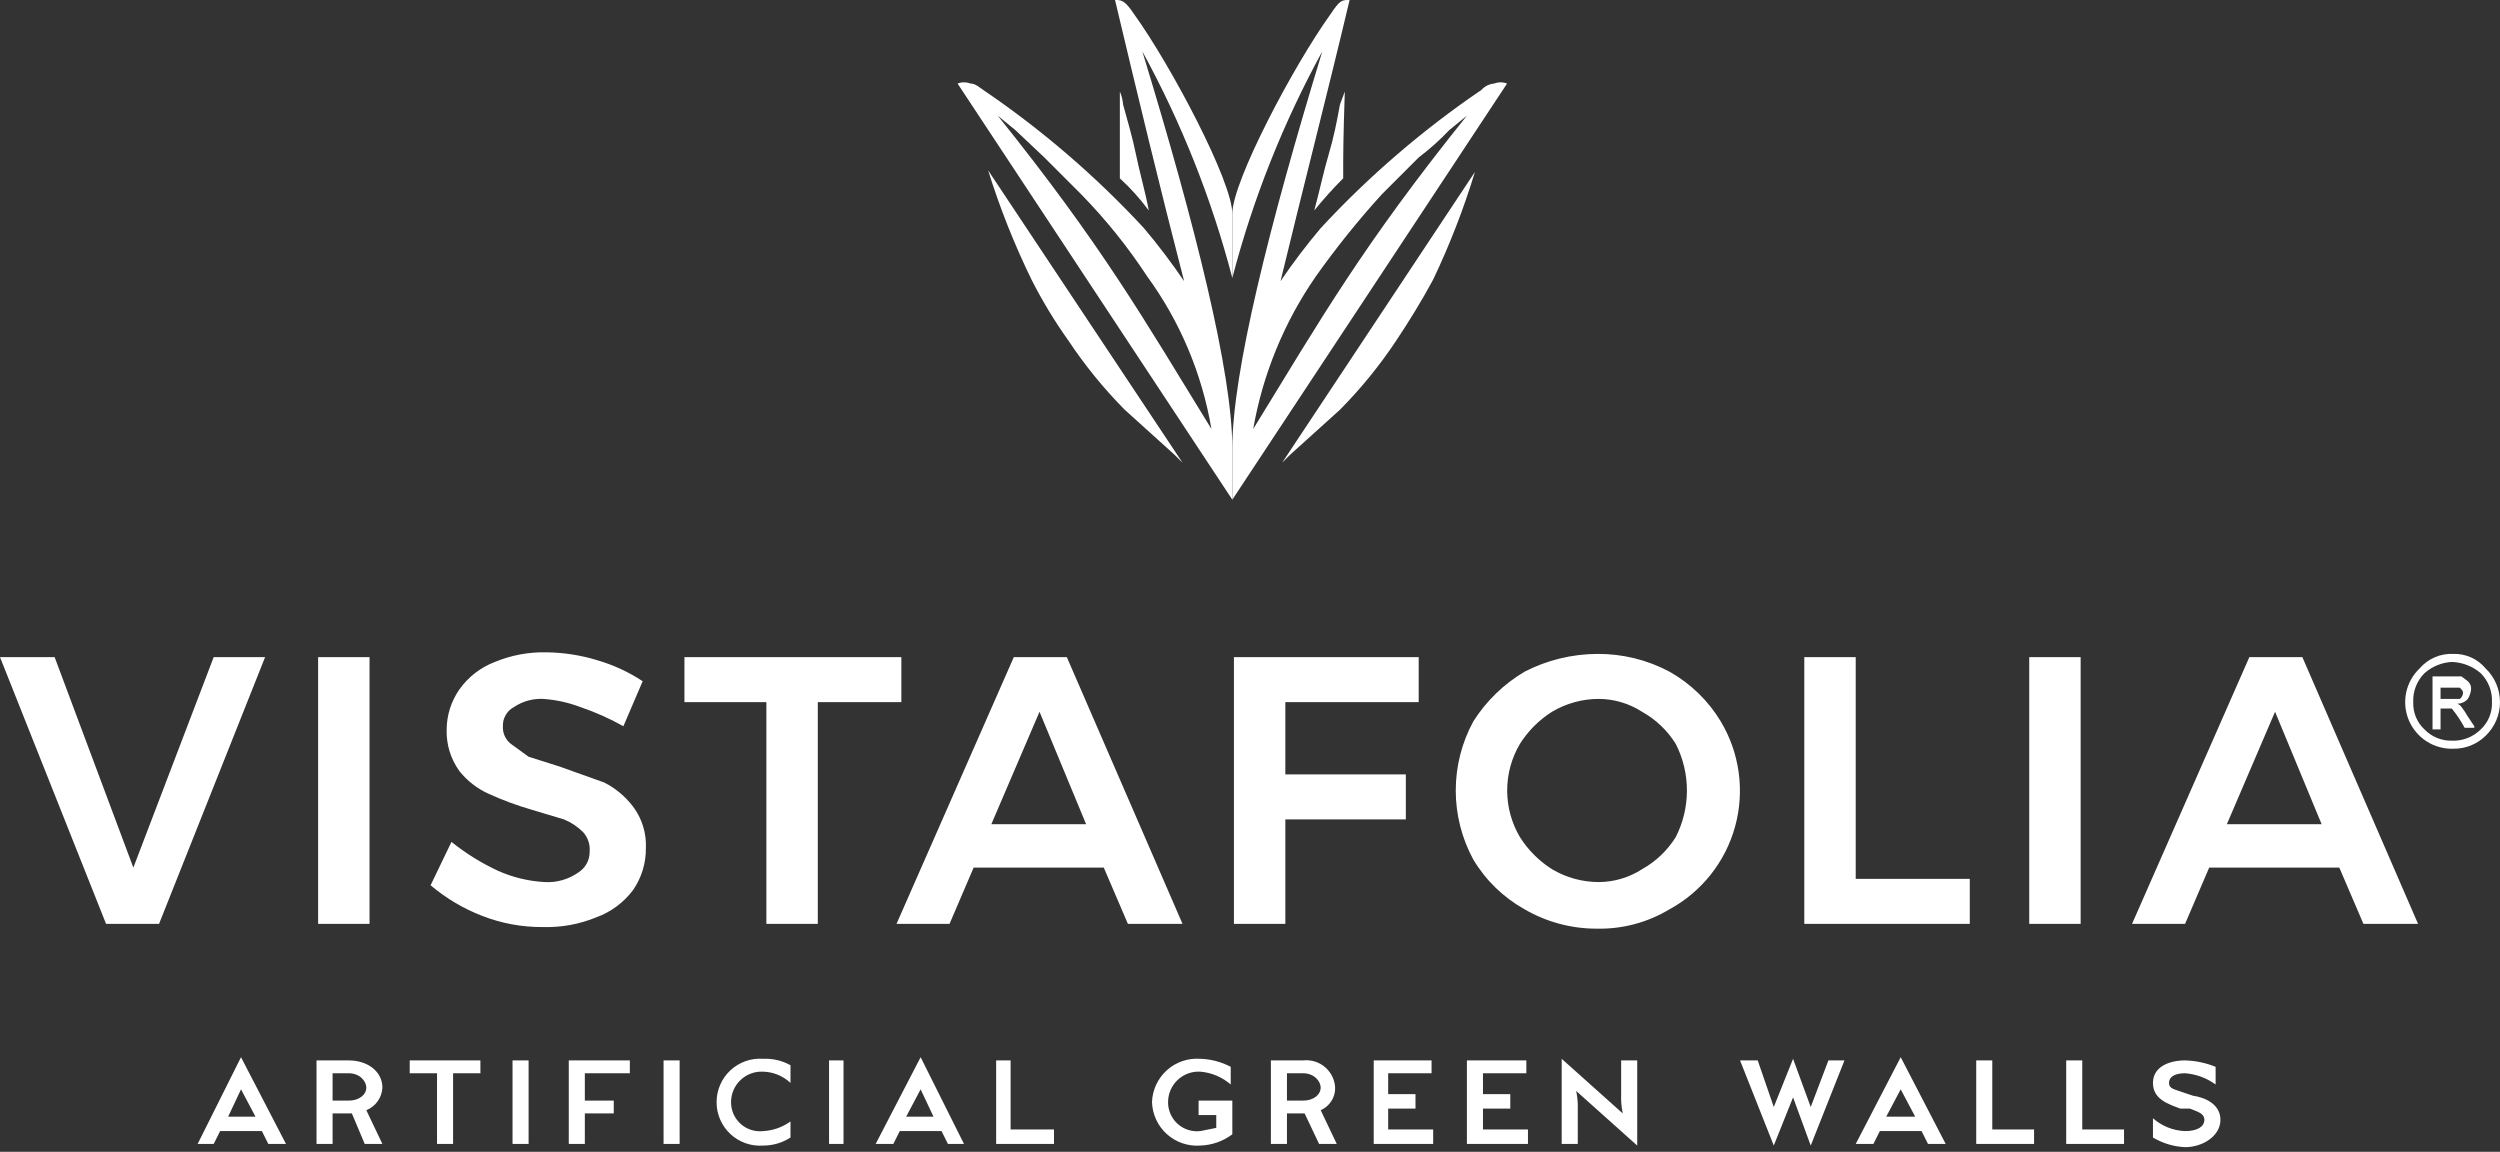
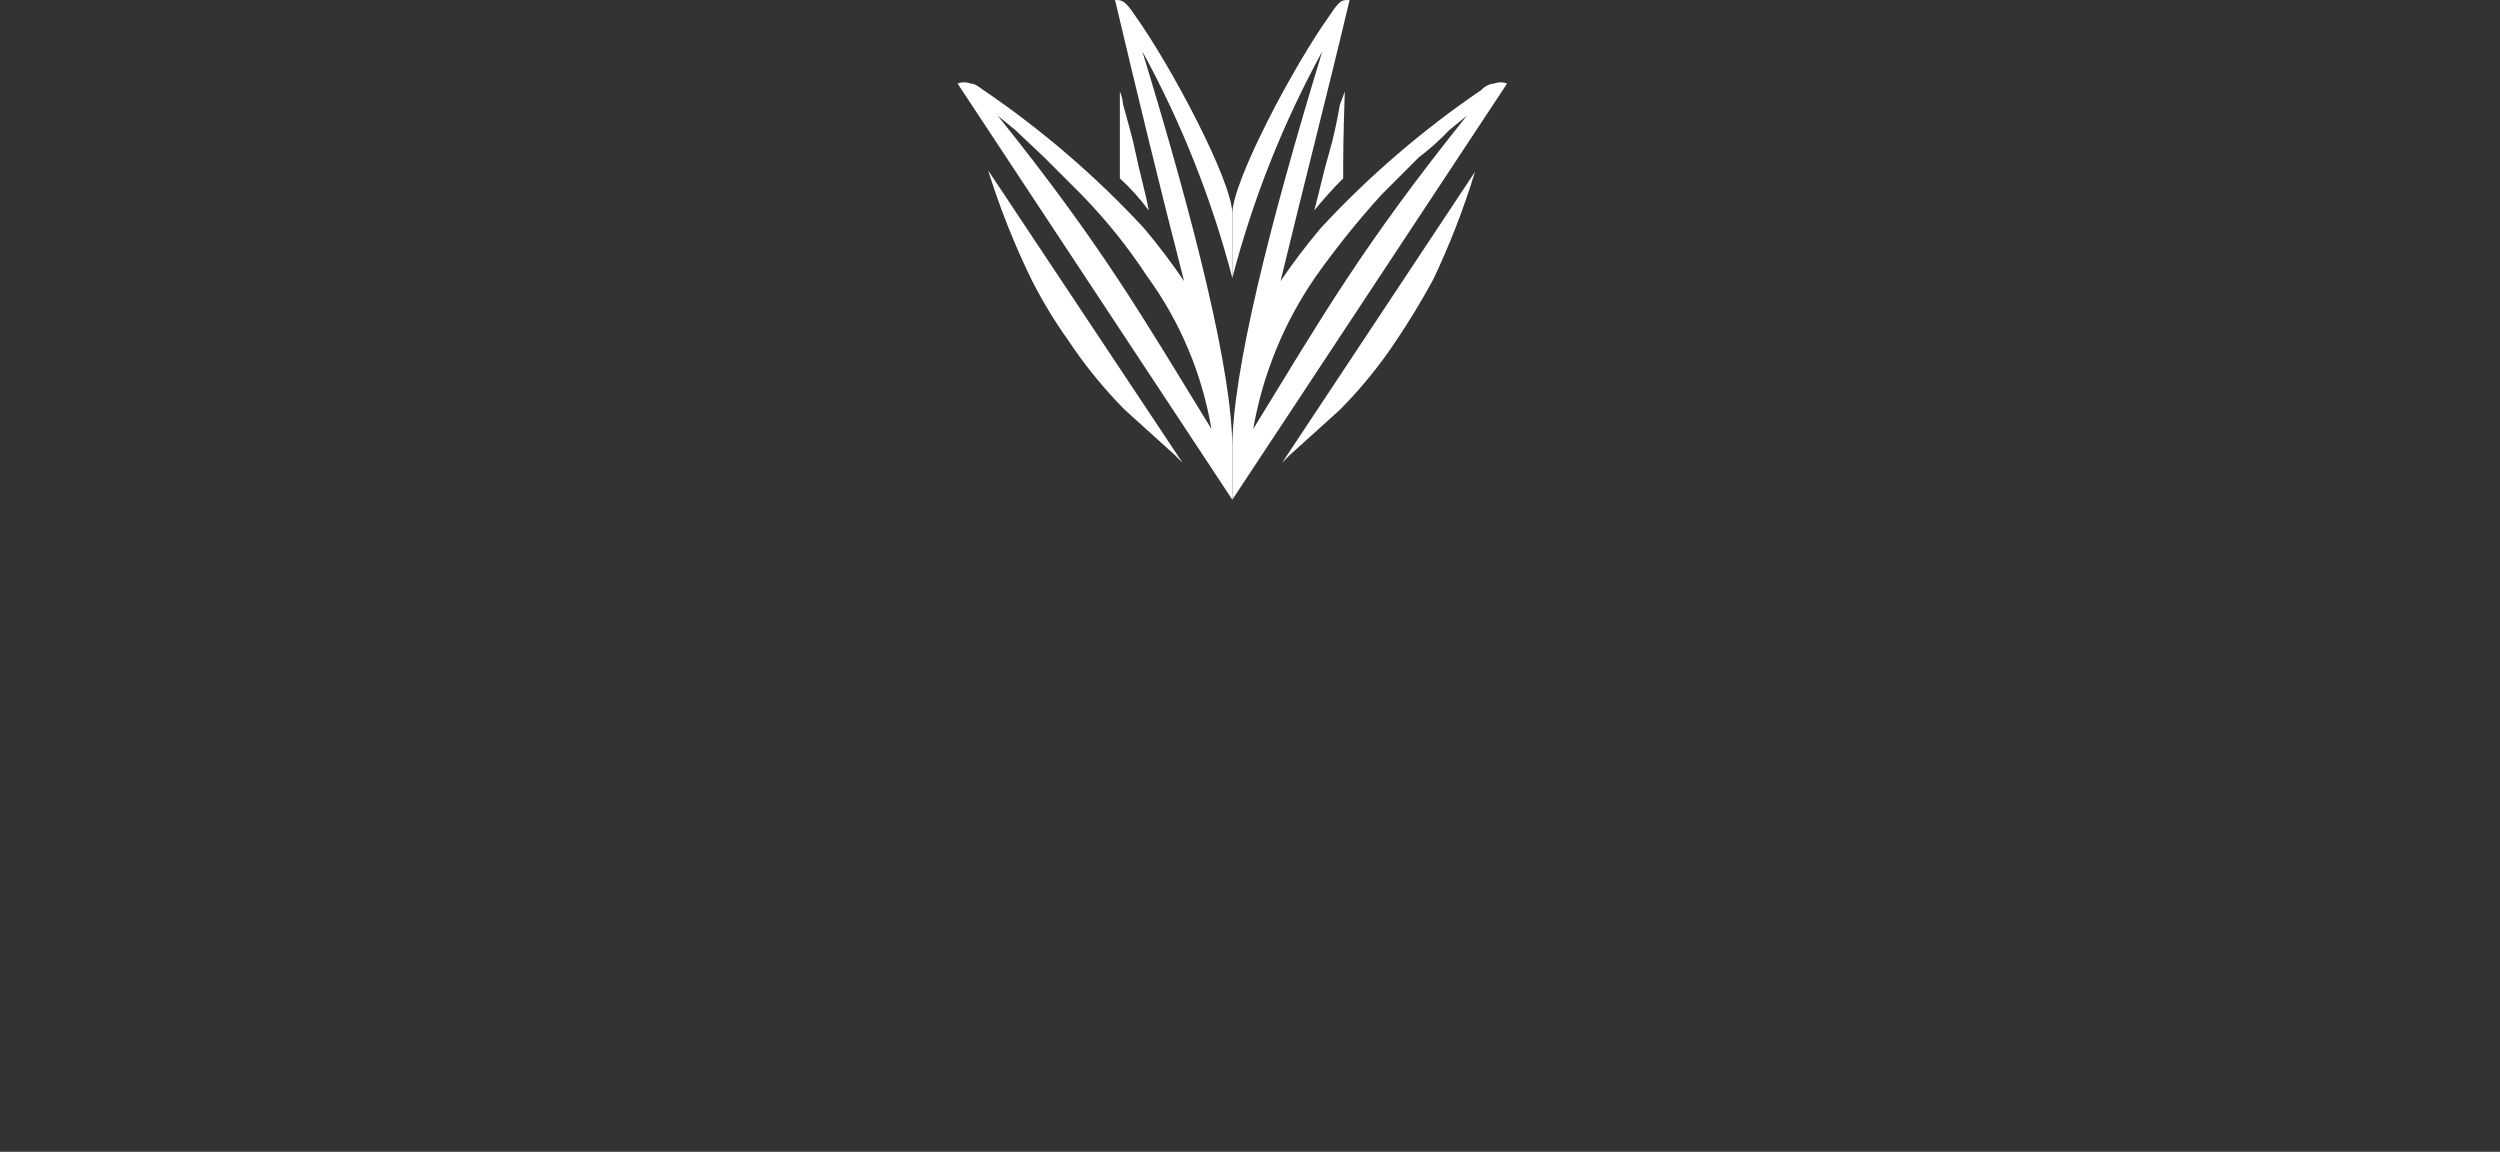
<svg xmlns="http://www.w3.org/2000/svg" width="280" height="129" viewBox="0 0 280 129" fill="none">
  <rect x="0" y="0" width="280" height="129" fill="#333333" stroke="none" />
-   <path d="M0 73.599H6.118L14.936 97.172L23.933 73.599H29.691L17.815 103.47H11.877L0 73.599ZM35.63 73.599H41.388V103.47H35.63V73.599ZM64.961 79.177C63.633 78.675 62.239 78.372 60.822 78.277C59.674 78.225 58.54 78.54 57.583 79.177C57.191 79.381 56.864 79.692 56.641 80.075C56.418 80.457 56.308 80.894 56.324 81.337C56.302 81.715 56.373 82.092 56.529 82.437C56.686 82.782 56.924 83.084 57.223 83.316L59.203 84.755L62.622 85.835L67.66 87.635C68.931 88.276 70.039 89.2 70.899 90.334C71.911 91.677 72.42 93.333 72.339 95.013C72.353 96.683 71.85 98.317 70.899 99.691C69.847 101.092 68.409 102.155 66.761 102.75C64.878 103.521 62.855 103.888 60.822 103.83C58.483 103.85 56.163 103.422 53.984 102.57C51.889 101.757 49.943 100.601 48.226 99.151L50.565 94.293C52.167 95.58 53.919 96.667 55.784 97.532C57.432 98.267 59.2 98.694 61.002 98.791C62.348 98.871 63.681 98.49 64.781 97.712C65.175 97.464 65.498 97.118 65.719 96.708C65.939 96.298 66.05 95.838 66.041 95.372C66.074 94.983 66.027 94.59 65.903 94.219C65.78 93.847 65.581 93.505 65.321 93.213C64.706 92.593 63.971 92.103 63.162 91.773L59.563 90.694C57.901 90.213 56.278 89.612 54.704 88.894C53.441 88.321 52.332 87.458 51.465 86.375C50.479 85.018 49.973 83.373 50.026 81.696C50.036 80.085 50.539 78.516 51.465 77.198C52.454 75.81 53.831 74.745 55.424 74.139C57.248 73.383 59.209 73.015 61.182 73.059C63.135 73.081 65.074 73.384 66.941 73.959C68.727 74.483 70.425 75.272 71.979 76.298L69.82 81.337C68.271 80.468 66.644 79.745 64.961 79.177ZM76.658 73.599H100.951V78.637H91.593V103.47H85.835V78.637H76.658V73.599ZM126.323 103.47L123.624 97.172H109.048L106.349 103.47H100.411L113.547 73.599H119.485L132.441 103.47H126.323ZM111.028 92.313H121.645L116.426 79.717L111.028 92.313ZM138.2 73.599H158.894V78.637H143.958V86.735H157.454V91.773H143.958V103.47H138.2V73.599ZM186.966 75.218C189.337 76.546 191.321 78.469 192.724 80.797C193.772 82.546 194.455 84.489 194.732 86.51C195.01 88.53 194.875 90.585 194.337 92.552C193.799 94.519 192.869 96.357 191.602 97.955C190.335 99.553 188.758 100.878 186.966 101.851C184.524 103.319 181.717 104.068 178.868 104.01C176.025 104.022 173.23 103.276 170.77 101.851C168.394 100.529 166.408 98.605 165.012 96.272C163.721 93.898 163.044 91.237 163.044 88.534C163.044 85.831 163.721 83.171 165.012 80.797C166.462 78.507 168.436 76.595 170.77 75.218C173.277 73.934 176.051 73.256 178.868 73.239C181.69 73.213 184.474 73.893 186.966 75.218ZM173.829 79.717C172.376 80.633 171.147 81.863 170.23 83.316C169.296 84.896 168.804 86.699 168.804 88.534C168.804 90.37 169.296 92.172 170.23 93.753C171.147 95.206 172.376 96.436 173.829 97.352C175.409 98.29 177.211 98.788 179.048 98.791C180.772 98.787 182.458 98.287 183.907 97.352C185.451 96.492 186.751 95.253 187.685 93.753C188.507 92.136 188.936 90.348 188.936 88.534C188.936 86.721 188.507 84.933 187.685 83.316C186.751 81.816 185.451 80.577 183.907 79.717C182.458 78.782 180.772 78.282 179.048 78.277C177.211 78.281 175.409 78.778 173.829 79.717ZM202.081 73.599H207.84V98.431H220.616V103.47H202.081V73.599ZM227.274 73.599H233.032V103.47H227.274V73.599ZM264.703 103.47L262.004 97.172H247.428L244.729 103.47H238.791L251.927 73.599H257.865L270.821 103.47H264.703ZM249.407 92.313H260.024L254.806 79.717L249.407 92.313Z" fill="white" />
  <path d="M138.019 31.131V23.933C138.019 20.334 131.181 7.378 127.042 1.62C125.963 0 125.603 0 124.883 0C127.402 10.617 129.921 21.054 132.621 31.491C131.225 29.435 129.724 27.453 128.122 25.553C122.728 19.73 116.692 14.538 110.127 10.077C109.587 9.717 109.227 9.357 108.688 9.357C108.225 9.177 107.711 9.177 107.248 9.357L138.019 55.964V50.205C138.019 41.748 133.88 25.193 127.942 5.758C132.329 13.771 135.713 22.292 138.019 31.131ZM135.68 48.046C127.942 35.45 123.443 27.532 111.747 12.956L113.726 14.576L116.965 17.635L121.104 21.774C123.853 24.588 126.324 27.661 128.482 30.951C132.172 36.016 134.636 41.867 135.68 48.046Z" fill="white" />
  <path d="M115.527 31.311C116.732 33.691 118.116 35.977 119.665 38.149C121.509 40.926 123.618 43.517 125.964 45.887L131.542 50.925L132.442 51.825L110.668 19.075C111.975 23.27 113.599 27.361 115.527 31.311ZM128.663 23.573C128.303 21.594 127.583 19.075 127.223 17.275C126.863 15.476 126.323 13.676 125.784 11.697C125.748 11.2 125.626 10.713 125.424 10.257V19.974C126.618 21.066 127.703 22.271 128.663 23.573ZM148.097 5.758C142.159 25.193 138.02 41.748 138.02 50.205V55.964L168.791 9.357C168.328 9.177 167.814 9.177 167.351 9.357C166.797 9.403 166.281 9.661 165.912 10.077C159.348 14.538 153.311 19.73 147.917 25.553C146.316 27.453 144.814 29.435 143.418 31.491C145.938 21.054 148.637 10.617 151.156 0C150.256 0 150.077 0 148.997 1.62C144.858 7.378 138.02 20.334 138.02 23.933V31.131C140.326 22.292 143.71 13.771 148.097 5.758ZM147.377 30.951C149.648 27.745 152.112 24.68 154.755 21.774L158.894 17.635C160.116 16.711 161.26 15.688 162.313 14.576L164.292 12.956C152.596 27.532 148.097 35.45 140.359 48.046C141.432 41.907 143.827 36.074 147.377 30.951Z" fill="white" />
  <path d="M160.515 31.311C159.255 33.65 157.815 35.989 156.376 38.149C154.532 40.926 152.423 43.517 150.078 45.886L144.499 50.925L143.6 51.825L165.193 19.254C163.935 23.384 162.371 27.414 160.515 31.311ZM147.199 23.573C147.738 21.593 148.278 19.074 148.818 17.275C149.358 15.475 149.718 13.676 150.078 11.696L150.618 10.257C150.438 15.835 150.438 16.915 150.438 19.974C149.294 21.115 148.213 22.316 147.199 23.573Z" fill="white" />
-   <path d="M26.993 118.406L32.032 128.123H30.052L29.333 126.683H24.654L23.934 128.123H22.135L26.993 118.406ZM28.613 125.064L26.993 122.005L25.554 125.064H28.613ZM35.451 118.766H39.05C41.209 118.766 42.829 120.025 42.829 121.825C42.8 122.372 42.615 122.9 42.296 123.347C41.978 123.793 41.538 124.139 41.029 124.344L42.829 128.123H40.849L39.41 124.704H37.25V128.123H35.451V118.766ZM39.05 123.264C40.309 123.264 41.029 122.544 41.029 121.825C41.029 121.105 40.309 120.205 39.05 120.205H37.25V123.264H39.05ZM48.947 120.205H45.888V118.766H53.806V120.205H50.746V128.123H48.947V120.205ZM57.404 118.766H59.204V128.123H57.404V118.766ZM63.703 118.766H70.541V120.205H65.502V123.264H68.741V124.704H65.502V128.123H63.703V118.766ZM74.32 118.766H76.119V128.123H74.32V118.766ZM88.535 127.403C87.625 127.994 86.562 128.307 85.476 128.303C84.809 128.352 84.138 128.263 83.506 128.042C82.875 127.82 82.296 127.47 81.806 127.013C81.316 126.557 80.925 126.005 80.659 125.391C80.393 124.776 80.256 124.114 80.258 123.444C80.256 122.775 80.393 122.112 80.659 121.498C80.925 120.884 81.316 120.331 81.806 119.875C82.296 119.419 82.875 119.069 83.506 118.847C84.138 118.625 84.809 118.536 85.476 118.586C86.543 118.537 87.602 118.786 88.535 119.305V121.285C87.703 120.506 86.615 120.058 85.476 120.025C85.013 120.001 84.548 120.071 84.113 120.232C83.677 120.393 83.278 120.641 82.942 120.961C82.605 121.281 82.337 121.666 82.154 122.093C81.971 122.52 81.877 122.98 81.877 123.444C81.875 123.902 81.969 124.354 82.153 124.773C82.338 125.191 82.61 125.566 82.95 125.872C83.29 126.178 83.691 126.408 84.126 126.548C84.562 126.688 85.022 126.734 85.476 126.683C86.579 126.624 87.64 126.249 88.535 125.604V127.403ZM92.854 118.766H94.474V128.123H92.854V118.766ZM103.111 118.406L107.97 128.123H106.17L105.451 126.683H100.772L100.052 128.123H98.073L103.111 118.406ZM104.551 125.064L103.111 122.005L101.492 125.064H104.551ZM111.569 118.766H113.188V126.503H118.047V128.123H111.569V118.766ZM134.242 123.264H138.021V127.043C136.98 127.825 135.723 128.265 134.422 128.303C133.746 128.352 133.066 128.263 132.425 128.043C131.783 127.823 131.193 127.476 130.689 127.022C130.185 126.569 129.777 126.018 129.491 125.403C129.205 124.788 129.046 124.122 129.024 123.444C129.046 122.766 129.205 122.1 129.491 121.485C129.777 120.87 130.185 120.32 130.689 119.866C131.193 119.412 131.783 119.065 132.425 118.845C133.066 118.625 133.746 118.537 134.422 118.586C135.616 118.618 136.786 118.926 137.841 119.485V121.465C136.884 120.632 135.686 120.128 134.422 120.025C133.958 120.001 133.494 120.071 133.058 120.232C132.623 120.393 132.224 120.641 131.887 120.961C131.551 121.281 131.282 121.666 131.1 122.093C130.917 122.52 130.823 122.98 130.823 123.444C130.82 123.902 130.914 124.354 131.099 124.773C131.284 125.191 131.555 125.566 131.895 125.872C132.235 126.178 132.636 126.408 133.072 126.548C133.507 126.688 133.968 126.734 134.422 126.683L136.222 126.323V124.884H134.242V123.264ZM142.34 118.766H145.939C146.379 118.716 146.824 118.757 147.247 118.886C147.671 119.015 148.063 119.229 148.4 119.516C148.738 119.803 149.013 120.156 149.208 120.553C149.404 120.95 149.516 121.383 149.538 121.825C149.547 122.358 149.398 122.881 149.109 123.329C148.821 123.778 148.407 124.131 147.918 124.344L149.718 128.123H147.738L146.119 124.704H144.139V128.123H142.34V118.766ZM145.939 123.264C147.198 123.264 147.918 122.544 147.918 121.825C147.918 121.105 147.198 120.205 145.939 120.205H144.139V123.264H145.939ZM153.856 118.766H160.335V120.205H155.476V122.544H158.535V124.164H155.476V126.503H160.515V128.123H153.856V118.766ZM164.293 118.766H170.951V120.205H166.093V122.544H169.152V124.164H166.093V126.503H171.131V128.123H164.293V118.766ZM174.91 118.586L181.748 124.704C181.6 123.994 181.539 123.269 181.568 122.544V118.766H183.368V128.303L176.53 122.185C176.671 122.834 176.731 123.499 176.71 124.164V128.123H174.91V118.586ZM194.885 118.766H196.864L198.663 123.984L200.823 118.586L202.802 123.984L204.782 118.766H206.581L202.802 128.303L200.823 122.904L198.663 128.303L194.885 118.766ZM212.879 118.406L217.918 128.123H215.938L215.219 126.683H210.54L209.82 128.123H207.841L212.879 118.406ZM214.499 125.064L212.879 122.005L211.26 125.064H214.499ZM221.337 118.766H223.136V126.503H227.815V128.123H221.337V118.766ZM231.414 118.766H233.213V126.503H237.892V128.123H231.414V118.766ZM241.131 125.244C242.128 126.125 243.4 126.634 244.73 126.683C246.17 126.683 246.889 126.143 246.889 125.424C246.889 124.704 246.17 124.524 245.27 124.164H244.19C242.751 123.624 241.131 123.084 241.131 121.285C241.131 119.485 242.931 118.766 244.73 118.766C245.904 118.797 247.062 119.041 248.149 119.485V121.465C247.149 120.735 245.965 120.299 244.73 120.205C243.65 120.205 242.931 120.565 242.931 121.285C242.931 122.005 243.65 122.005 244.55 122.364L245.63 122.724C246.889 122.904 248.689 123.624 248.689 125.424C248.689 127.223 246.709 128.483 244.73 128.483C243.46 128.424 242.224 128.053 241.131 127.403V125.244ZM273.342 78.277H275.501C275.613 78.194 275.704 78.085 275.766 77.96C275.828 77.835 275.861 77.697 275.861 77.558C275.861 77.378 275.681 77.198 275.501 77.018H273.342V78.637V78.277ZM277.121 81.516H276.041C275.633 80.751 275.15 80.028 274.601 79.357H273.342V81.696H272.442V75.758H275.681L276.401 76.298C276.527 76.409 276.625 76.549 276.687 76.705C276.75 76.861 276.775 77.03 276.761 77.198C276.725 77.58 276.602 77.95 276.401 78.277C276.243 78.454 276.049 78.594 275.831 78.687C275.613 78.78 275.378 78.825 275.141 78.817C275.501 78.817 275.861 79.357 276.401 80.257L277.121 81.336V81.516ZM274.601 82.956C275.199 82.982 275.796 82.883 276.353 82.666C276.911 82.45 277.417 82.119 277.84 81.696C278.259 81.307 278.588 80.833 278.805 80.305C279.023 79.777 279.123 79.208 279.1 78.637C279.126 78.04 279.027 77.443 278.81 76.885C278.594 76.328 278.263 75.821 277.84 75.398C276.936 74.621 275.793 74.176 274.601 74.138C273.469 74.202 272.391 74.646 271.542 75.398C271.119 75.821 270.789 76.328 270.572 76.885C270.355 77.443 270.257 78.04 270.283 78.637C270.26 79.208 270.36 79.777 270.578 80.305C270.795 80.833 271.124 81.307 271.542 81.696C271.938 82.105 272.414 82.428 272.94 82.645C273.467 82.862 274.032 82.968 274.601 82.956ZM274.781 73.239C275.465 73.217 276.144 73.352 276.768 73.633C277.391 73.913 277.943 74.332 278.38 74.858C278.892 75.346 279.299 75.932 279.578 76.582C279.856 77.231 280 77.93 280 78.637C280 79.344 279.856 80.043 279.578 80.693C279.299 81.342 278.892 81.929 278.38 82.416C277.905 82.882 277.342 83.249 276.725 83.496C276.107 83.743 275.447 83.865 274.781 83.856C273.723 83.893 272.678 83.607 271.786 83.037C270.894 82.466 270.197 81.638 269.787 80.661C269.377 79.685 269.273 78.607 269.49 77.57C269.708 76.534 270.235 75.588 271.002 74.858C271.467 74.318 272.05 73.892 272.704 73.611C273.359 73.331 274.07 73.203 274.781 73.239Z" fill="white" />
</svg>